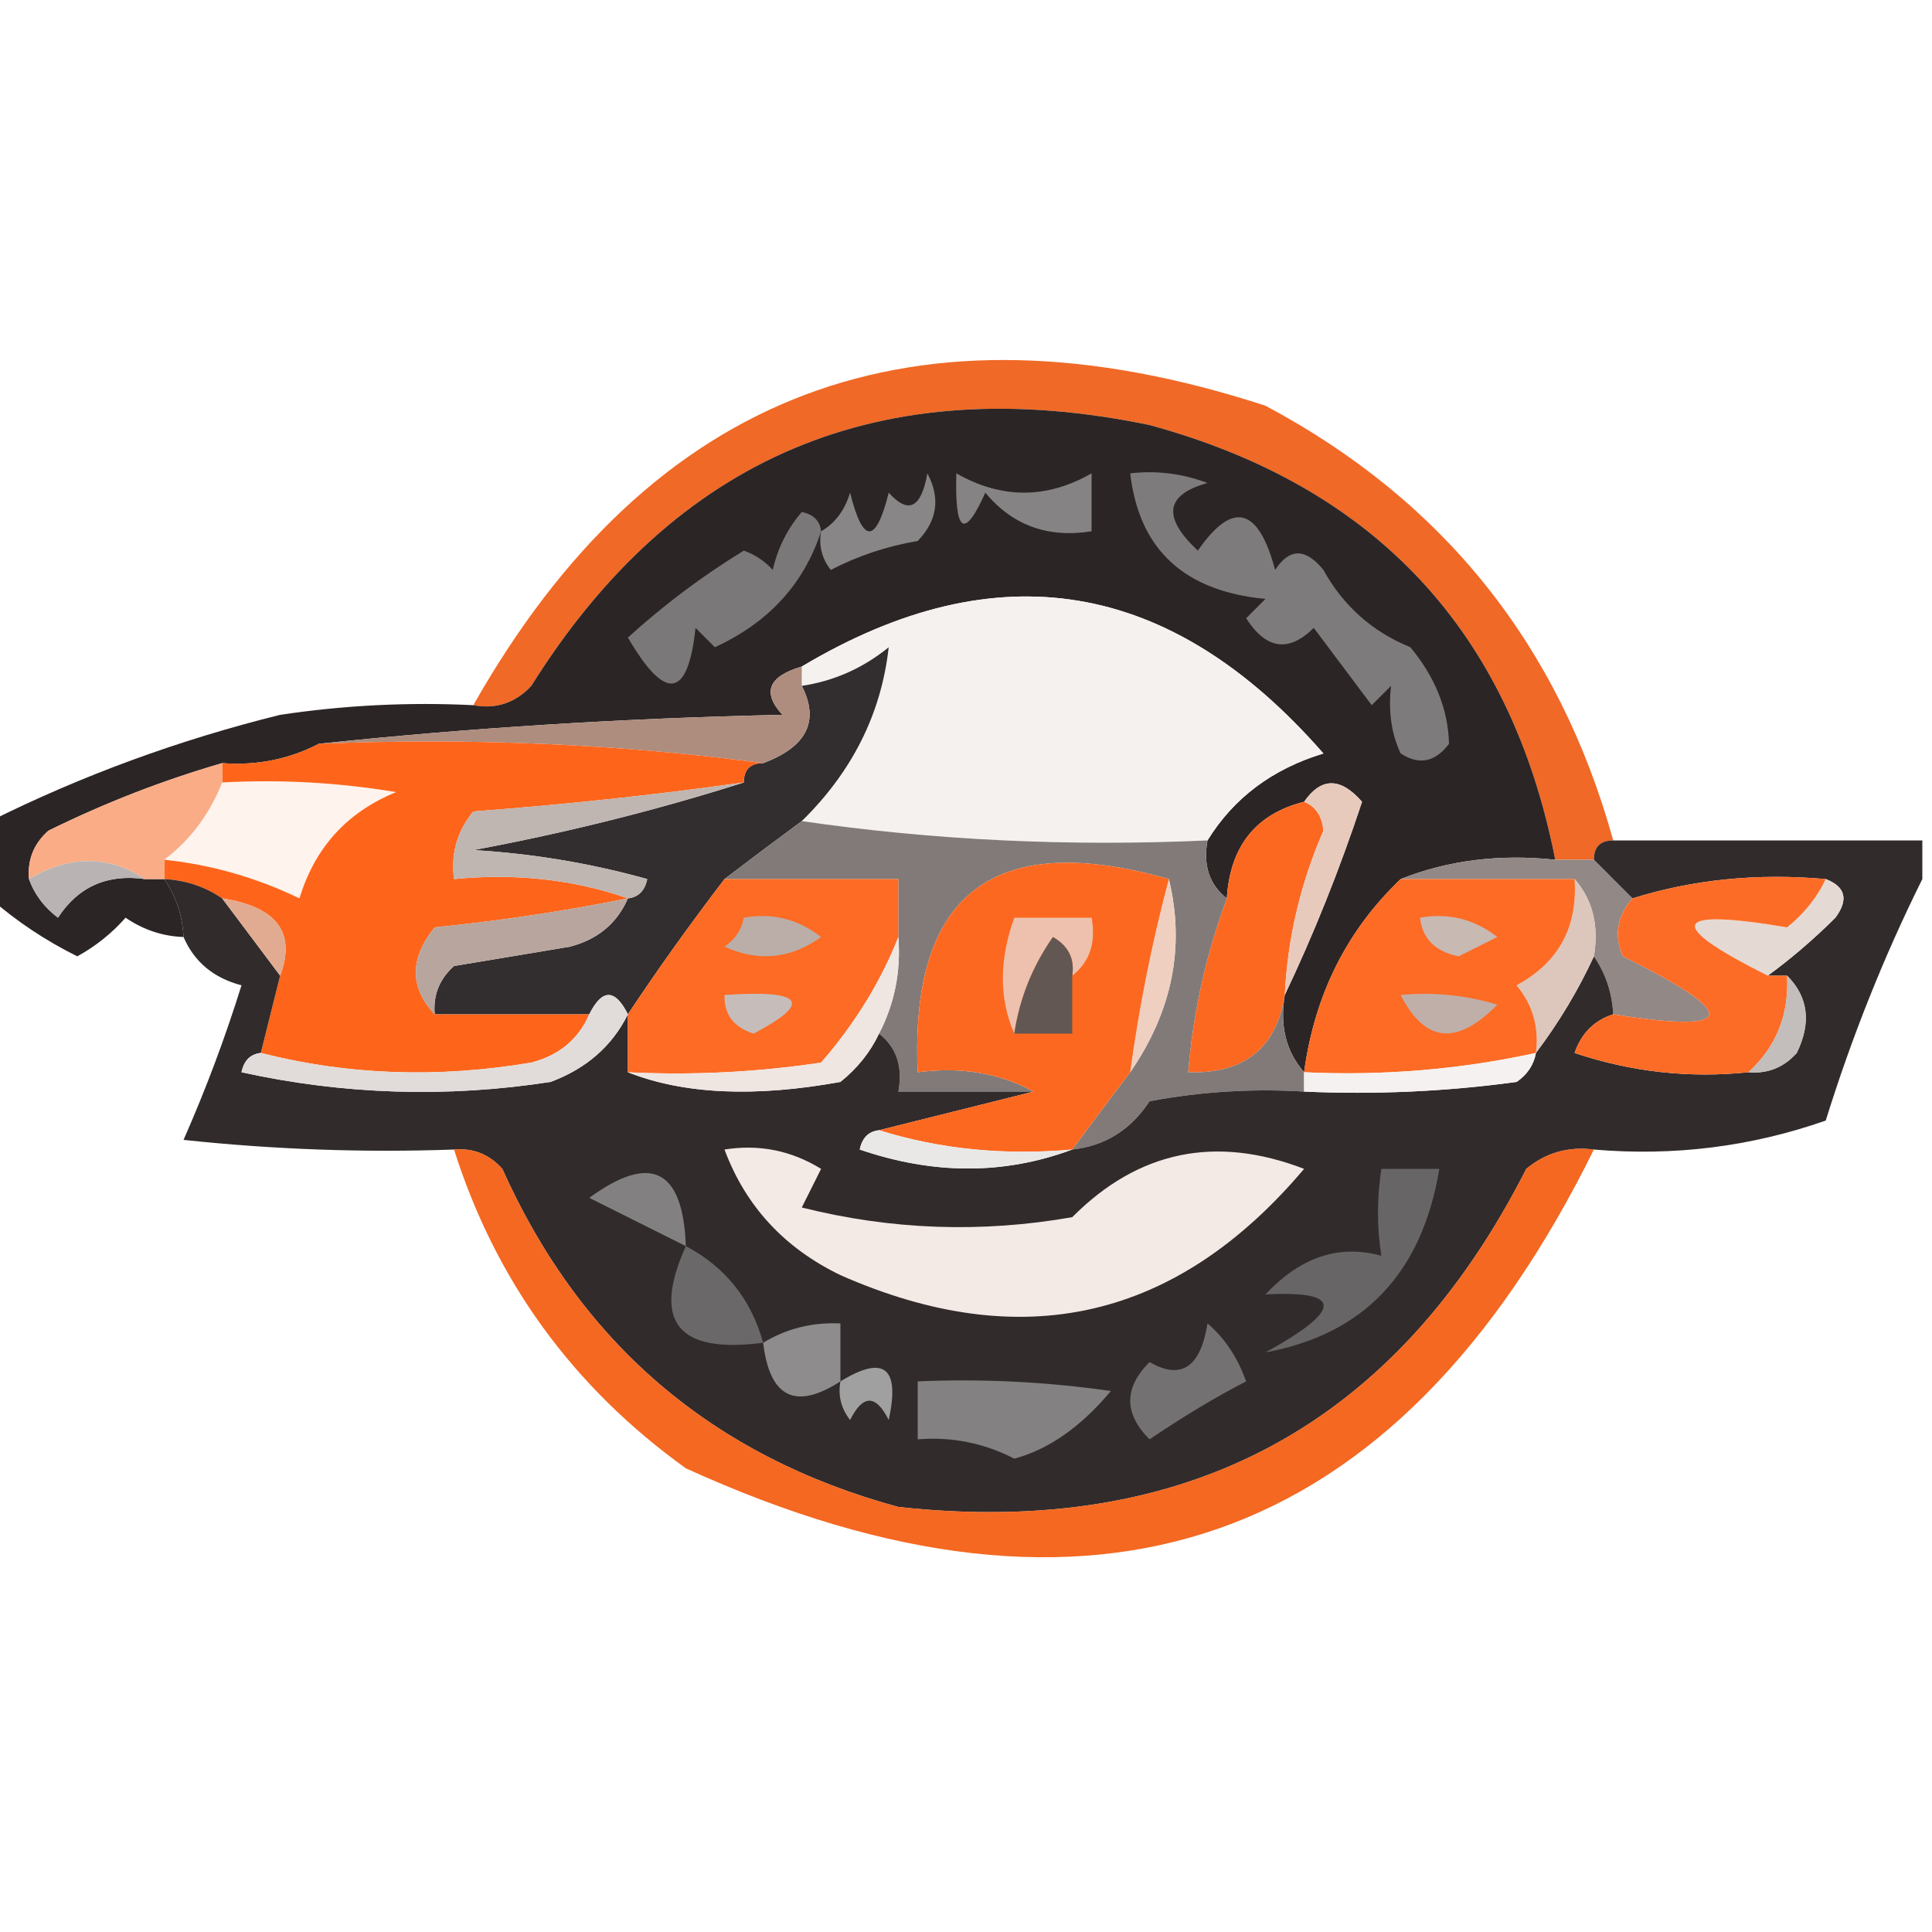
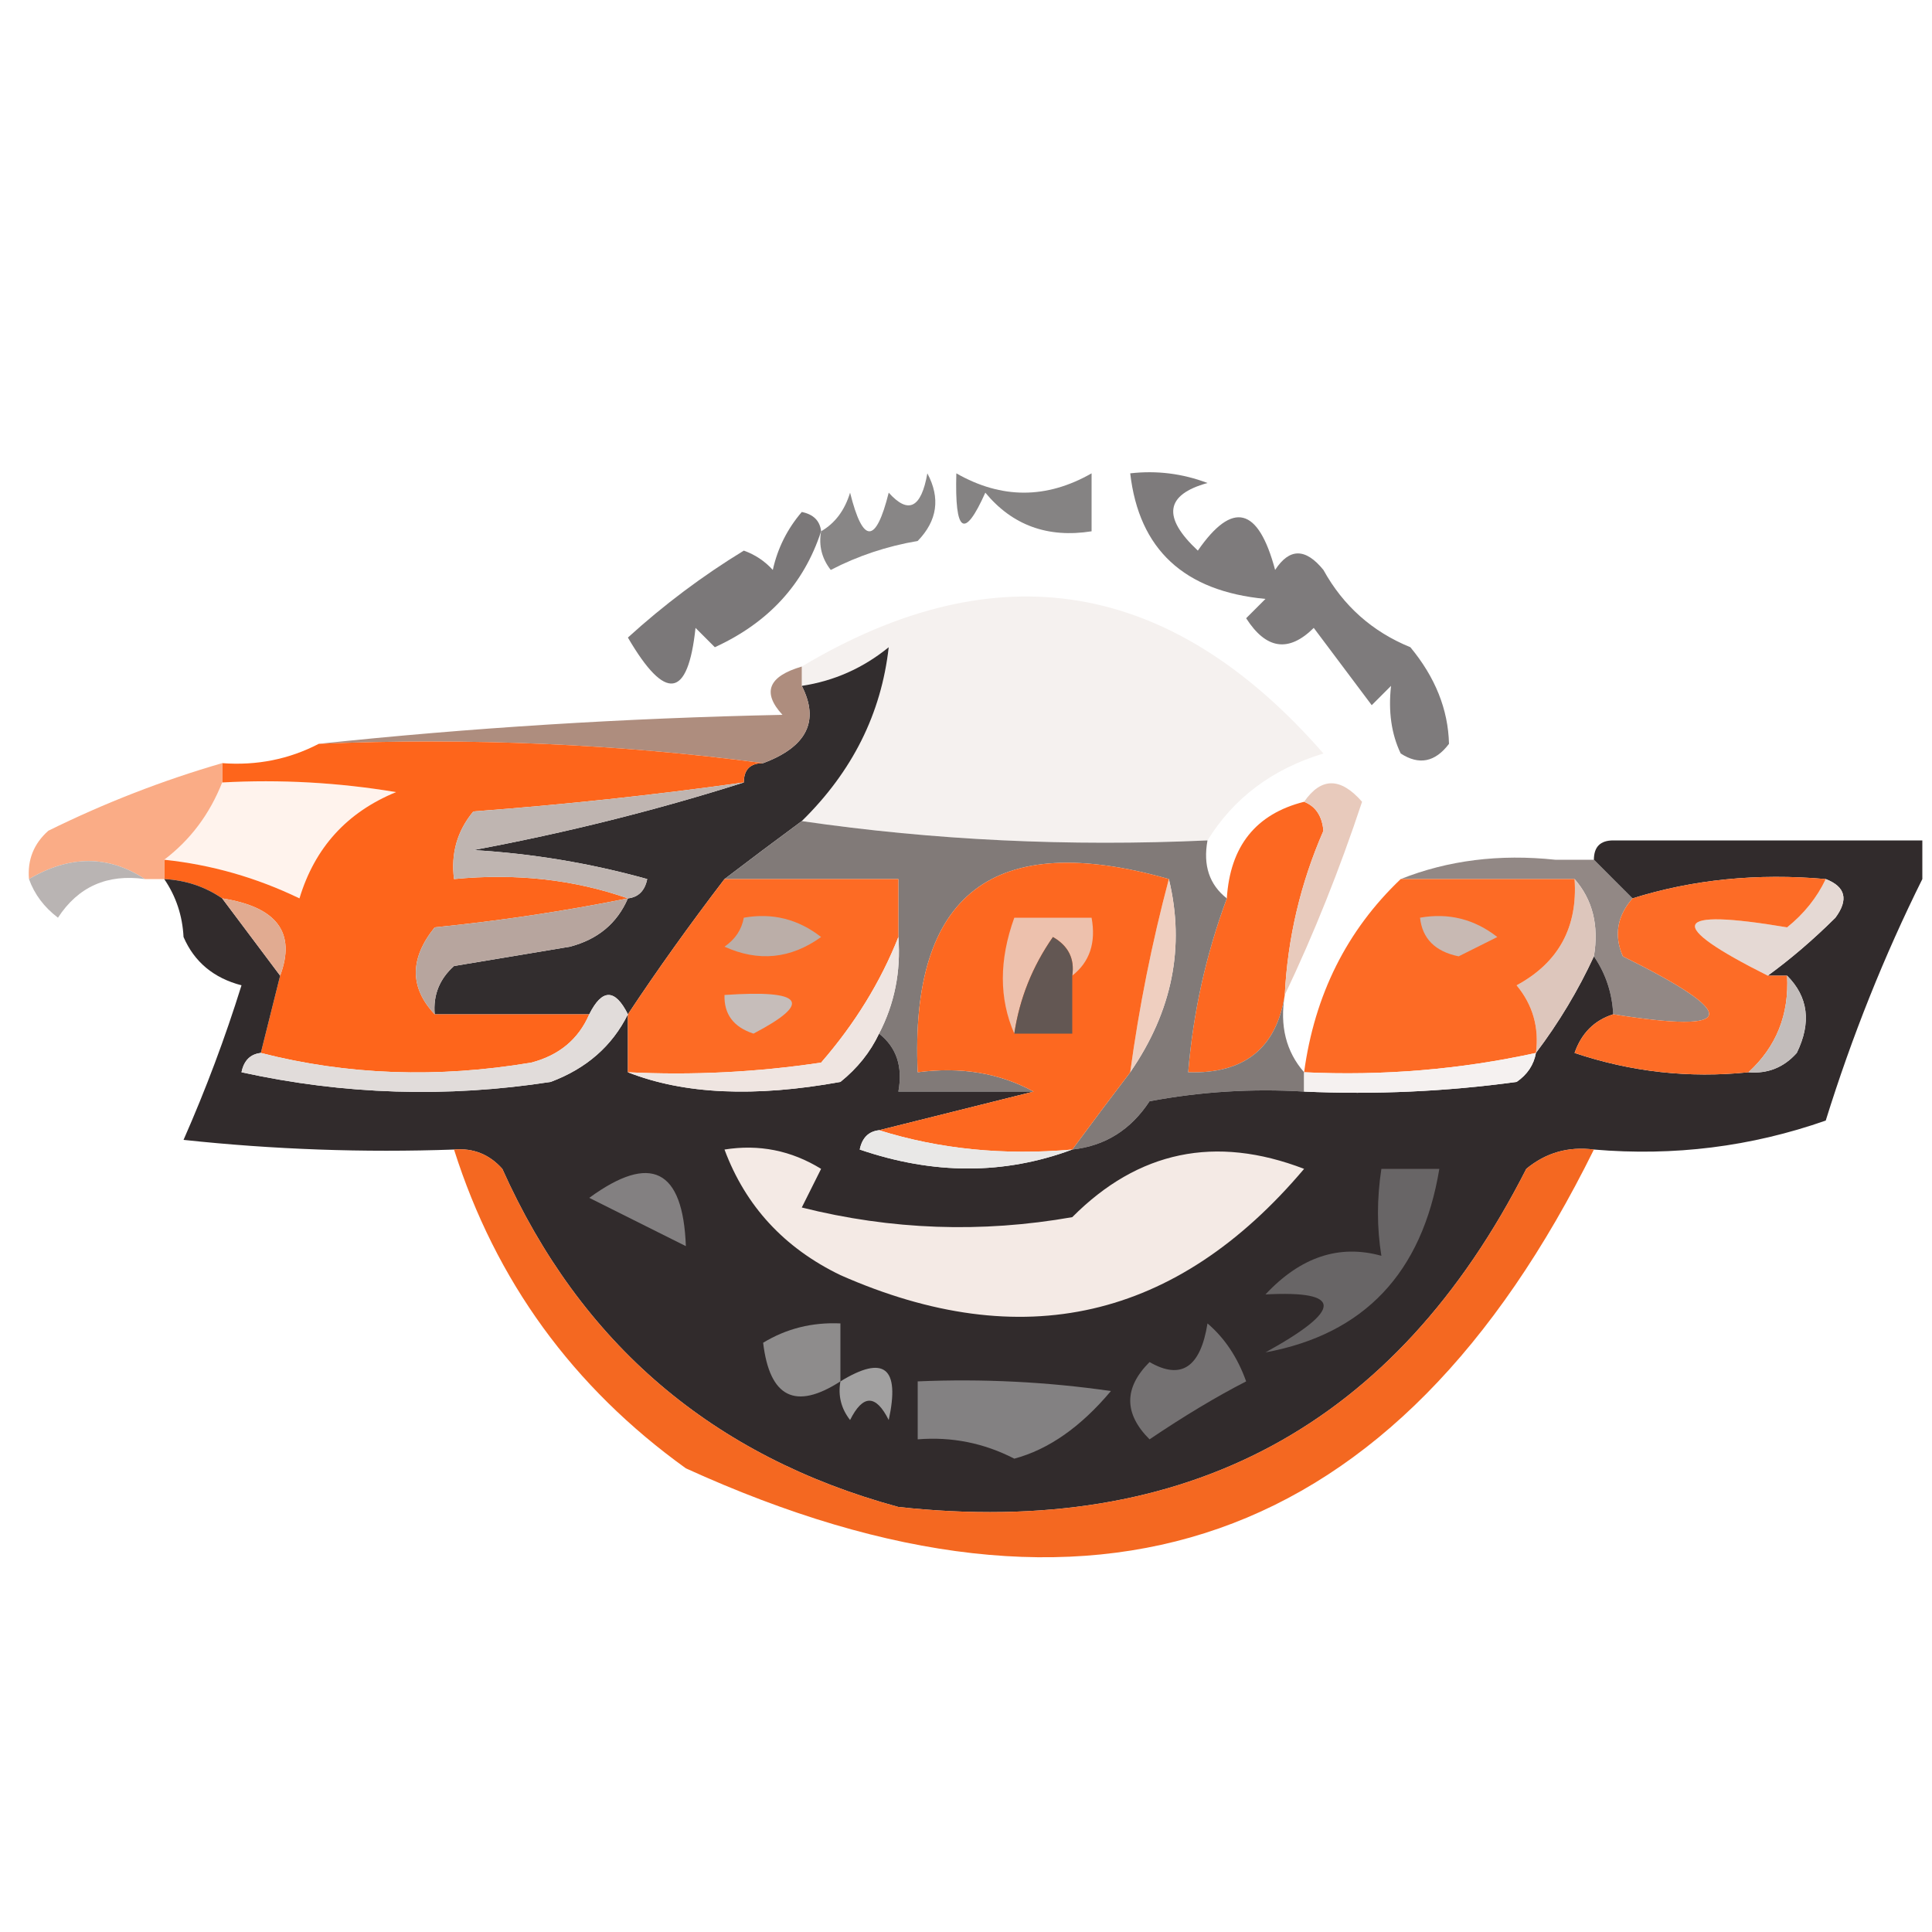
<svg xmlns="http://www.w3.org/2000/svg" version="1.1" width="100px" height="100px" style="shape-rendering:geometricPrecision; text-rendering:geometricPrecision; image-rendering:optimizeQuality; fill-rule:evenodd; clip-rule:evenodd">
  <g>
-     <path style="opacity:0.902" fill="#ee590f" d="M 83.5,43.5 C 82.833,43.5 82.5,43.833 82.5,44.5C 81.833,44.5 81.167,44.5 80.5,44.5C 78.176,32.675 71.176,25.174 59.5,22C 45.61,19.117 34.943,23.617 27.5,35.5C 26.675,36.386 25.675,36.719 24.5,36.5C 33.701,20.254 47.368,15.088 65.5,21C 74.706,25.901 80.706,33.401 83.5,43.5 Z" />
-   </g>
+     </g>
  <g>
-     <path style="opacity:1" fill="#2c2525" d="M 80.5,44.5 C 77.615,44.194 74.948,44.527 72.5,45.5C 69.711,48.156 68.044,51.489 67.5,55.5C 66.566,54.432 66.232,53.099 66.5,51.5C 68.002,48.346 69.335,45.013 70.5,41.5C 69.386,40.224 68.386,40.224 67.5,41.5C 65.003,42.129 63.67,43.796 63.5,46.5C 62.596,45.791 62.263,44.791 62.5,43.5C 63.854,41.304 65.854,39.804 68.5,39C 60.612,29.964 51.612,28.464 41.5,34.5C 39.767,35.008 39.434,35.841 40.5,37C 32.323,37.171 24.323,37.671 16.5,38.5C 14.958,39.301 13.291,39.634 11.5,39.5C 8.425,40.391 5.425,41.557 2.5,43C 1.748,43.671 1.414,44.504 1.5,45.5C 1.783,46.289 2.283,46.956 3,47.5C 4.049,45.893 5.549,45.227 7.5,45.5C 7.833,45.5 8.167,45.5 8.5,45.5C 9.11,46.391 9.443,47.391 9.5,48.5C 8.417,48.461 7.417,48.127 6.5,47.5C 5.784,48.311 4.95,48.978 4,49.5C 2.357,48.685 0.857,47.685 -0.5,46.5C -0.5,45.167 -0.5,43.833 -0.5,42.5C 4.242,40.137 9.242,38.303 14.5,37C 17.817,36.502 21.15,36.335 24.5,36.5C 25.675,36.719 26.675,36.386 27.5,35.5C 34.943,23.617 45.61,19.117 59.5,22C 71.176,25.174 78.176,32.675 80.5,44.5 Z" />
-   </g>
+     </g>
  <g>
-     <path style="opacity:1" fill="#858383" d="M 49.5,24.5 C 51.833,25.833 54.167,25.833 56.5,24.5C 56.5,25.5 56.5,26.5 56.5,27.5C 54.234,27.859 52.401,27.192 51,25.5C 49.913,27.932 49.413,27.598 49.5,24.5 Z" />
+     <path style="opacity:1" fill="#858383" d="M 49.5,24.5 C 51.833,25.833 54.167,25.833 56.5,24.5C 56.5,25.5 56.5,26.5 56.5,27.5C 54.234,27.859 52.401,27.192 51,25.5C 49.913,27.932 49.413,27.598 49.5,24.5 " />
  </g>
  <g>
    <path style="opacity:1" fill="#888686" d="M 42.5,27.5 C 43.222,27.082 43.722,26.416 44,25.5C 44.667,28.167 45.333,28.167 46,25.5C 47.016,26.634 47.683,26.301 48,24.5C 48.684,25.784 48.517,26.951 47.5,28C 45.899,28.273 44.399,28.773 43,29.5C 42.536,28.906 42.369,28.239 42.5,27.5 Z" />
  </g>
  <g>
    <path style="opacity:1" fill="#7b7879" d="M 42.5,27.5 C 41.611,30.229 39.777,32.229 37,33.5C 36.667,33.167 36.333,32.833 36,32.5C 35.609,36.166 34.443,36.332 32.5,33C 34.359,31.308 36.359,29.808 38.5,28.5C 39.086,28.709 39.586,29.043 40,29.5C 40.249,28.376 40.749,27.376 41.5,26.5C 42.107,26.624 42.44,26.957 42.5,27.5 Z" />
  </g>
  <g>
    <path style="opacity:1" fill="#f5f1ef" d="M 62.5,43.5 C 55.313,43.825 48.313,43.491 41.5,42.5C 44.116,39.936 45.616,36.936 46,33.5C 44.67,34.582 43.17,35.249 41.5,35.5C 41.5,35.167 41.5,34.833 41.5,34.5C 51.612,28.464 60.612,29.964 68.5,39C 65.854,39.804 63.854,41.304 62.5,43.5 Z" />
  </g>
  <g>
    <path style="opacity:1" fill="#322d2e" d="M 41.5,42.5 C 40.128,43.512 38.795,44.512 37.5,45.5C 35.671,47.894 34.005,50.227 32.5,52.5C 31.833,51.167 31.167,51.167 30.5,52.5C 27.833,52.5 25.167,52.5 22.5,52.5C 22.414,51.504 22.748,50.671 23.5,50C 25.5,49.667 27.5,49.333 29.5,49C 30.942,48.623 31.942,47.79 32.5,46.5C 33.043,46.44 33.376,46.107 33.5,45.5C 30.553,44.679 27.553,44.179 24.5,44C 29.308,43.104 33.975,41.938 38.5,40.5C 38.5,39.833 38.833,39.5 39.5,39.5C 41.762,38.655 42.429,37.322 41.5,35.5C 43.17,35.249 44.67,34.582 46,33.5C 45.616,36.936 44.116,39.936 41.5,42.5 Z" />
  </g>
  <g>
    <path style="opacity:1" fill="#7e7b7c" d="M 58.5,24.5 C 59.873,24.343 61.207,24.51 62.5,25C 60.314,25.604 60.148,26.77 62,28.5C 63.797,25.904 65.13,26.237 66,29.5C 66.741,28.36 67.575,28.36 68.5,29.5C 69.528,31.361 71.028,32.695 73,33.5C 74.289,35.055 74.956,36.721 75,38.5C 74.282,39.451 73.449,39.617 72.5,39C 72.018,37.992 71.852,36.825 72,35.5C 71.667,35.833 71.333,36.167 71,36.5C 70,35.167 69,33.833 68,32.5C 66.703,33.784 65.536,33.617 64.5,32C 64.833,31.667 65.167,31.333 65.5,31C 61.288,30.603 58.954,28.436 58.5,24.5 Z" />
  </g>
  <g>
    <path style="opacity:1" fill="#ae8d7e" d="M 41.5,34.5 C 41.5,34.833 41.5,35.167 41.5,35.5C 42.429,37.322 41.762,38.655 39.5,39.5C 32.018,38.508 24.352,38.175 16.5,38.5C 24.323,37.671 32.323,37.171 40.5,37C 39.434,35.841 39.767,35.008 41.5,34.5 Z" />
  </g>
  <g>
    <path style="opacity:1" fill="#fff3ed" d="M 11.5,40.5 C 14.518,40.335 17.518,40.502 20.5,41C 17.959,42.04 16.293,43.874 15.5,46.5C 13.271,45.423 10.937,44.756 8.5,44.5C 9.853,43.474 10.853,42.141 11.5,40.5 Z" />
  </g>
  <g>
    <path style="opacity:1" fill="#fe651b" d="M 16.5,38.5 C 24.352,38.175 32.018,38.508 39.5,39.5C 38.833,39.5 38.5,39.833 38.5,40.5C 33.864,41.149 29.198,41.649 24.5,42C 23.663,43.011 23.33,44.178 23.5,45.5C 26.713,45.19 29.713,45.523 32.5,46.5C 29.213,47.161 25.88,47.661 22.5,48C 21.199,49.615 21.199,51.115 22.5,52.5C 25.167,52.5 27.833,52.5 30.5,52.5C 29.942,53.79 28.942,54.623 27.5,55C 22.648,55.815 17.981,55.648 13.5,54.5C 13.833,53.167 14.167,51.833 14.5,50.5C 15.332,48.275 14.332,46.942 11.5,46.5C 10.609,45.89 9.609,45.557 8.5,45.5C 8.5,45.167 8.5,44.833 8.5,44.5C 10.937,44.756 13.271,45.423 15.5,46.5C 16.293,43.874 17.959,42.04 20.5,41C 17.518,40.502 14.518,40.335 11.5,40.5C 11.5,40.167 11.5,39.833 11.5,39.5C 13.291,39.634 14.958,39.301 16.5,38.5 Z" />
  </g>
  <g>
    <path style="opacity:1" fill="#bfb5b1" d="M 38.5,40.5 C 33.975,41.938 29.308,43.104 24.5,44C 27.553,44.179 30.553,44.679 33.5,45.5C 33.376,46.107 33.043,46.44 32.5,46.5C 29.713,45.523 26.713,45.19 23.5,45.5C 23.33,44.178 23.663,43.011 24.5,42C 29.198,41.649 33.864,41.149 38.5,40.5 Z" />
  </g>
  <g>
    <path style="opacity:1" fill="#fd6821" d="M 67.5,41.5 C 68.097,41.735 68.43,42.235 68.5,43C 67.313,45.724 66.647,48.557 66.5,51.5C 66.067,54.259 64.4,55.592 61.5,55.5C 61.756,52.402 62.422,49.402 63.5,46.5C 63.67,43.796 65.003,42.129 67.5,41.5 Z" />
  </g>
  <g>
    <path style="opacity:1" fill="#e8cabc" d="M 67.5,41.5 C 68.386,40.224 69.386,40.224 70.5,41.5C 69.335,45.013 68.002,48.346 66.5,51.5C 66.647,48.557 67.313,45.724 68.5,43C 68.43,42.235 68.097,41.735 67.5,41.5 Z" />
  </g>
  <g>
    <path style="opacity:1" fill="#faac86" d="M 11.5,39.5 C 11.5,39.833 11.5,40.167 11.5,40.5C 10.853,42.141 9.853,43.474 8.5,44.5C 8.5,44.833 8.5,45.167 8.5,45.5C 8.167,45.5 7.833,45.5 7.5,45.5C 5.611,44.258 3.611,44.258 1.5,45.5C 1.414,44.504 1.748,43.671 2.5,43C 5.425,41.557 8.425,40.391 11.5,39.5 Z" />
  </g>
  <g>
    <path style="opacity:1" fill="#817a78" d="M 41.5,42.5 C 48.313,43.491 55.313,43.825 62.5,43.5C 62.263,44.791 62.596,45.791 63.5,46.5C 62.422,49.402 61.756,52.402 61.5,55.5C 64.4,55.592 66.067,54.259 66.5,51.5C 66.232,53.099 66.566,54.432 67.5,55.5C 67.5,55.833 67.5,56.167 67.5,56.5C 64.813,56.336 62.146,56.503 59.5,57C 58.529,58.481 57.196,59.315 55.5,59.5C 56.512,58.128 57.512,56.795 58.5,55.5C 60.68,52.339 61.347,49.006 60.5,45.5C 51.428,42.919 47.095,46.252 47.5,55.5C 49.735,55.205 51.735,55.539 53.5,56.5C 51.167,56.5 48.833,56.5 46.5,56.5C 46.737,55.209 46.404,54.209 45.5,53.5C 46.301,51.958 46.634,50.291 46.5,48.5C 46.5,47.5 46.5,46.5 46.5,45.5C 43.5,45.5 40.5,45.5 37.5,45.5C 38.795,44.512 40.128,43.512 41.5,42.5 Z" />
  </g>
  <g>
    <path style="opacity:1" fill="#928885" d="M 72.5,45.5 C 74.948,44.527 77.615,44.194 80.5,44.5C 81.167,44.5 81.833,44.5 82.5,44.5C 83.167,45.167 83.833,45.833 84.5,46.5C 83.697,47.423 83.53,48.423 84,49.5C 90.112,52.523 89.945,53.523 83.5,52.5C 83.443,51.391 83.11,50.391 82.5,49.5C 82.768,47.901 82.434,46.568 81.5,45.5C 78.5,45.5 75.5,45.5 72.5,45.5 Z" />
  </g>
  <g>
    <path style="opacity:1" fill="#b9b4b3" d="M 7.5,45.5 C 5.549,45.227 4.049,45.893 3,47.5C 2.283,46.956 1.783,46.289 1.5,45.5C 3.611,44.258 5.611,44.258 7.5,45.5 Z" />
  </g>
  <g>
    <path style="opacity:0.985" fill="#2f292a" d="M 82.5,44.5 C 82.5,43.833 82.833,43.5 83.5,43.5C 88.833,43.5 94.167,43.5 99.5,43.5C 99.5,44.167 99.5,44.833 99.5,45.5C 97.527,49.467 95.86,53.634 94.5,58C 90.637,59.354 86.637,59.854 82.5,59.5C 81.178,59.33 80.011,59.663 79,60.5C 72.249,73.794 61.416,79.627 46.5,78C 36.891,75.389 30.058,69.556 26,60.5C 25.329,59.748 24.496,59.414 23.5,59.5C 18.822,59.666 14.155,59.499 9.5,59C 10.653,56.384 11.653,53.718 12.5,51C 11.058,50.623 10.058,49.79 9.5,48.5C 9.443,47.391 9.11,46.391 8.5,45.5C 9.609,45.557 10.609,45.89 11.5,46.5C 12.5,47.833 13.5,49.167 14.5,50.5C 14.167,51.833 13.833,53.167 13.5,54.5C 12.957,54.56 12.624,54.893 12.5,55.5C 17.802,56.663 23.136,56.83 28.5,56C 30.35,55.31 31.684,54.144 32.5,52.5C 32.5,53.5 32.5,54.5 32.5,55.5C 35.396,56.641 39.062,56.807 43.5,56C 44.38,55.292 45.047,54.458 45.5,53.5C 46.404,54.209 46.737,55.209 46.5,56.5C 48.833,56.5 51.167,56.5 53.5,56.5C 50.833,57.167 48.167,57.833 45.5,58.5C 44.957,58.56 44.624,58.893 44.5,59.5C 48.315,60.808 51.981,60.808 55.5,59.5C 57.196,59.315 58.529,58.481 59.5,57C 62.146,56.503 64.813,56.336 67.5,56.5C 71.182,56.665 74.848,56.499 78.5,56C 79.056,55.617 79.389,55.117 79.5,54.5C 80.687,52.928 81.687,51.261 82.5,49.5C 83.11,50.391 83.443,51.391 83.5,52.5C 82.522,52.811 81.856,53.478 81.5,54.5C 84.428,55.484 87.428,55.817 90.5,55.5C 91.496,55.586 92.329,55.252 93,54.5C 93.765,52.934 93.598,51.601 92.5,50.5C 92.167,50.5 91.833,50.5 91.5,50.5C 92.688,49.636 93.855,48.636 95,47.5C 95.692,46.563 95.525,45.897 94.5,45.5C 90.958,45.187 87.625,45.521 84.5,46.5C 83.833,45.833 83.167,45.167 82.5,44.5 Z" />
  </g>
  <g>
    <path style="opacity:1" fill="#fd6b24" d="M 37.5,45.5 C 40.5,45.5 43.5,45.5 46.5,45.5C 46.5,46.5 46.5,47.5 46.5,48.5C 45.581,50.821 44.248,52.987 42.5,55C 39.183,55.498 35.85,55.665 32.5,55.5C 32.5,54.5 32.5,53.5 32.5,52.5C 34.005,50.227 35.671,47.894 37.5,45.5 Z" />
  </g>
  <g>
    <path style="opacity:1" fill="#c6bdba" d="M 37.5,51.5 C 41.588,51.218 42.088,51.885 39,53.5C 37.97,53.164 37.47,52.497 37.5,51.5 Z" />
  </g>
  <g>
    <path style="opacity:1" fill="#e5d9d4" d="M 94.5,45.5 C 95.525,45.897 95.692,46.563 95,47.5C 93.855,48.636 92.688,49.636 91.5,50.5C 86.162,47.823 86.495,46.989 92.5,48C 93.38,47.292 94.047,46.458 94.5,45.5 Z" />
  </g>
  <g>
    <path style="opacity:1" fill="#ddc6bc" d="M 81.5,45.5 C 82.434,46.568 82.768,47.901 82.5,49.5C 81.687,51.261 80.687,52.928 79.5,54.5C 79.67,53.178 79.337,52.011 78.5,51C 80.671,49.826 81.671,47.993 81.5,45.5 Z" />
  </g>
  <g>
    <path style="opacity:1" fill="#b7a59e" d="M 32.5,46.5 C 31.942,47.79 30.942,48.623 29.5,49C 27.5,49.333 25.5,49.667 23.5,50C 22.748,50.671 22.414,51.504 22.5,52.5C 21.199,51.115 21.199,49.615 22.5,48C 25.88,47.661 29.213,47.161 32.5,46.5 Z" />
  </g>
  <g>
    <path style="opacity:1" fill="#bbaea8" d="M 38.5,47.5 C 39.978,47.238 41.311,47.571 42.5,48.5C 40.925,49.631 39.259,49.797 37.5,49C 38.056,48.617 38.389,48.117 38.5,47.5 Z" />
  </g>
  <g>
    <path style="opacity:1" fill="#e1ab91" d="M 11.5,46.5 C 14.332,46.942 15.332,48.275 14.5,50.5C 13.5,49.167 12.5,47.833 11.5,46.5 Z" />
  </g>
  <g>
    <path style="opacity:1" fill="#fd6c26" d="M 94.5,45.5 C 94.047,46.458 93.38,47.292 92.5,48C 86.495,46.989 86.162,47.823 91.5,50.5C 91.833,50.5 92.167,50.5 92.5,50.5C 92.609,52.514 91.942,54.181 90.5,55.5C 87.428,55.817 84.428,55.484 81.5,54.5C 81.856,53.478 82.522,52.811 83.5,52.5C 89.945,53.523 90.112,52.523 84,49.5C 83.53,48.423 83.697,47.423 84.5,46.5C 87.625,45.521 90.958,45.187 94.5,45.5 Z" />
  </g>
  <g>
    <path style="opacity:1" fill="#fd6b25" d="M 72.5,45.5 C 75.5,45.5 78.5,45.5 81.5,45.5C 81.671,47.993 80.671,49.826 78.5,51C 79.337,52.011 79.67,53.178 79.5,54.5C 75.566,55.36 71.566,55.693 67.5,55.5C 68.044,51.489 69.711,48.156 72.5,45.5 Z" />
  </g>
  <g>
-     <path style="opacity:1" fill="#c0afa8" d="M 72.5,51.5 C 74.199,51.34 75.866,51.507 77.5,52C 75.415,54.139 73.749,53.972 72.5,51.5 Z" />
-   </g>
+     </g>
  <g>
    <path style="opacity:1" fill="#c8b9b3" d="M 73.5,47.5 C 74.978,47.238 76.311,47.571 77.5,48.5C 76.833,48.833 76.167,49.167 75.5,49.5C 74.287,49.253 73.62,48.586 73.5,47.5 Z" />
  </g>
  <g>
    <path style="opacity:1" fill="#efcfc0" d="M 60.5,45.5 C 61.347,49.006 60.68,52.339 58.5,55.5C 58.959,52.123 59.626,48.789 60.5,45.5 Z" />
  </g>
  <g>
    <path style="opacity:1" fill="#fd6820" d="M 60.5,45.5 C 59.626,48.789 58.959,52.123 58.5,55.5C 57.512,56.795 56.512,58.128 55.5,59.5C 51.958,59.813 48.625,59.479 45.5,58.5C 48.167,57.833 50.833,57.167 53.5,56.5C 51.735,55.539 49.735,55.205 47.5,55.5C 47.095,46.252 51.428,42.919 60.5,45.5 Z" />
  </g>
  <g>
    <path style="opacity:1" fill="#edc1ad" d="M 55.5,50.5 C 55.631,49.624 55.297,48.957 54.5,48.5C 53.438,50.022 52.771,51.688 52.5,53.5C 51.709,51.691 51.709,49.691 52.5,47.5C 53.833,47.5 55.167,47.5 56.5,47.5C 56.737,48.791 56.404,49.791 55.5,50.5 Z" />
  </g>
  <g>
    <path style="opacity:1" fill="#635753" d="M 55.5,50.5 C 55.5,51.5 55.5,52.5 55.5,53.5C 54.5,53.5 53.5,53.5 52.5,53.5C 52.771,51.688 53.438,50.022 54.5,48.5C 55.297,48.957 55.631,49.624 55.5,50.5 Z" />
  </g>
  <g>
    <path style="opacity:1" fill="#c3bdbb" d="M 92.5,50.5 C 93.598,51.601 93.765,52.934 93,54.5C 92.329,55.252 91.496,55.586 90.5,55.5C 91.942,54.181 92.609,52.514 92.5,50.5 Z" />
  </g>
  <g>
    <path style="opacity:1" fill="#e1dcda" d="M 32.5,52.5 C 31.684,54.144 30.35,55.31 28.5,56C 23.136,56.83 17.802,56.663 12.5,55.5C 12.624,54.893 12.957,54.56 13.5,54.5C 17.981,55.648 22.648,55.815 27.5,55C 28.942,54.623 29.942,53.79 30.5,52.5C 31.167,51.167 31.833,51.167 32.5,52.5 Z" />
  </g>
  <g>
    <path style="opacity:1" fill="#efe5e1" d="M 46.5,48.5 C 46.634,50.291 46.301,51.958 45.5,53.5C 45.047,54.458 44.38,55.292 43.5,56C 39.062,56.807 35.396,56.641 32.5,55.5C 35.85,55.665 39.183,55.498 42.5,55C 44.248,52.987 45.581,50.821 46.5,48.5 Z" />
  </g>
  <g>
    <path style="opacity:1" fill="#f5f1f0" d="M 79.5,54.5 C 79.389,55.117 79.056,55.617 78.5,56C 74.848,56.499 71.182,56.665 67.5,56.5C 67.5,56.167 67.5,55.833 67.5,55.5C 71.566,55.693 75.566,55.36 79.5,54.5 Z" />
  </g>
  <g>
    <path style="opacity:1" fill="#e9e8e7" d="M 45.5,58.5 C 48.625,59.479 51.958,59.813 55.5,59.5C 51.981,60.808 48.315,60.808 44.5,59.5C 44.624,58.893 44.957,58.56 45.5,58.5 Z" />
  </g>
  <g>
    <path style="opacity:0.912" fill="#f35a0d" d="M 23.5,59.5 C 24.496,59.414 25.329,59.748 26,60.5C 30.058,69.556 36.891,75.389 46.5,78C 61.416,79.627 72.249,73.794 79,60.5C 80.011,59.663 81.178,59.33 82.5,59.5C 72.306,80.141 56.64,85.641 35.5,76C 29.655,71.798 25.655,66.298 23.5,59.5 Z" />
  </g>
  <g>
    <path style="opacity:1" fill="#a1a0a0" d="M 43.5,71.5 C 45.761,70.114 46.594,70.781 46,73.5C 45.333,72.167 44.667,72.167 44,73.5C 43.536,72.906 43.369,72.239 43.5,71.5 Z" />
  </g>
  <g>
    <path style="opacity:1" fill="#747172" d="M 62.5,68.5 C 63.391,69.261 64.058,70.261 64.5,71.5C 62.971,72.284 61.304,73.284 59.5,74.5C 58.167,73.167 58.167,71.833 59.5,70.5C 61.137,71.444 62.137,70.777 62.5,68.5 Z" />
  </g>
  <g>
    <path style="opacity:1" fill="#686566" d="M 71.5,60.5 C 72.5,60.5 73.5,60.5 74.5,60.5C 73.607,65.889 70.607,69.056 65.5,70C 69.516,67.787 69.516,66.787 65.5,67C 67.316,65.059 69.316,64.392 71.5,65C 71.264,63.549 71.264,62.049 71.5,60.5 Z" />
  </g>
  <g>
    <path style="opacity:1" fill="#8e8c8c" d="M 43.5,71.5 C 41.171,73.002 39.837,72.336 39.5,69.5C 40.708,68.766 42.041,68.433 43.5,68.5C 43.5,69.5 43.5,70.5 43.5,71.5 Z" />
  </g>
  <g>
-     <path style="opacity:1" fill="#6b6869" d="M 35.5,64.5 C 37.543,65.579 38.876,67.246 39.5,69.5C 35.071,70.083 33.737,68.416 35.5,64.5 Z" />
-   </g>
+     </g>
  <g>
    <path style="opacity:1" fill="#838081" d="M 35.5,64.5 C 33.86,63.68 32.193,62.847 30.5,62C 33.685,59.676 35.352,60.509 35.5,64.5 Z" />
  </g>
  <g>
    <path style="opacity:1" fill="#f4eae5" d="M 37.5,59.5 C 39.288,59.215 40.955,59.548 42.5,60.5C 42.167,61.167 41.833,61.833 41.5,62.5C 46.131,63.662 50.798,63.828 55.5,63C 58.913,59.57 62.913,58.737 67.5,60.5C 60.898,68.317 52.898,70.15 43.5,66C 40.591,64.594 38.591,62.428 37.5,59.5 Z" />
  </g>
  <g>
    <path style="opacity:1" fill="#838182" d="M 47.5,71.5 C 50.865,71.357 54.199,71.523 57.5,72C 55.939,73.86 54.272,75.026 52.5,75.5C 50.929,74.691 49.262,74.357 47.5,74.5C 47.5,73.5 47.5,72.5 47.5,71.5 Z" />
  </g>
</svg>